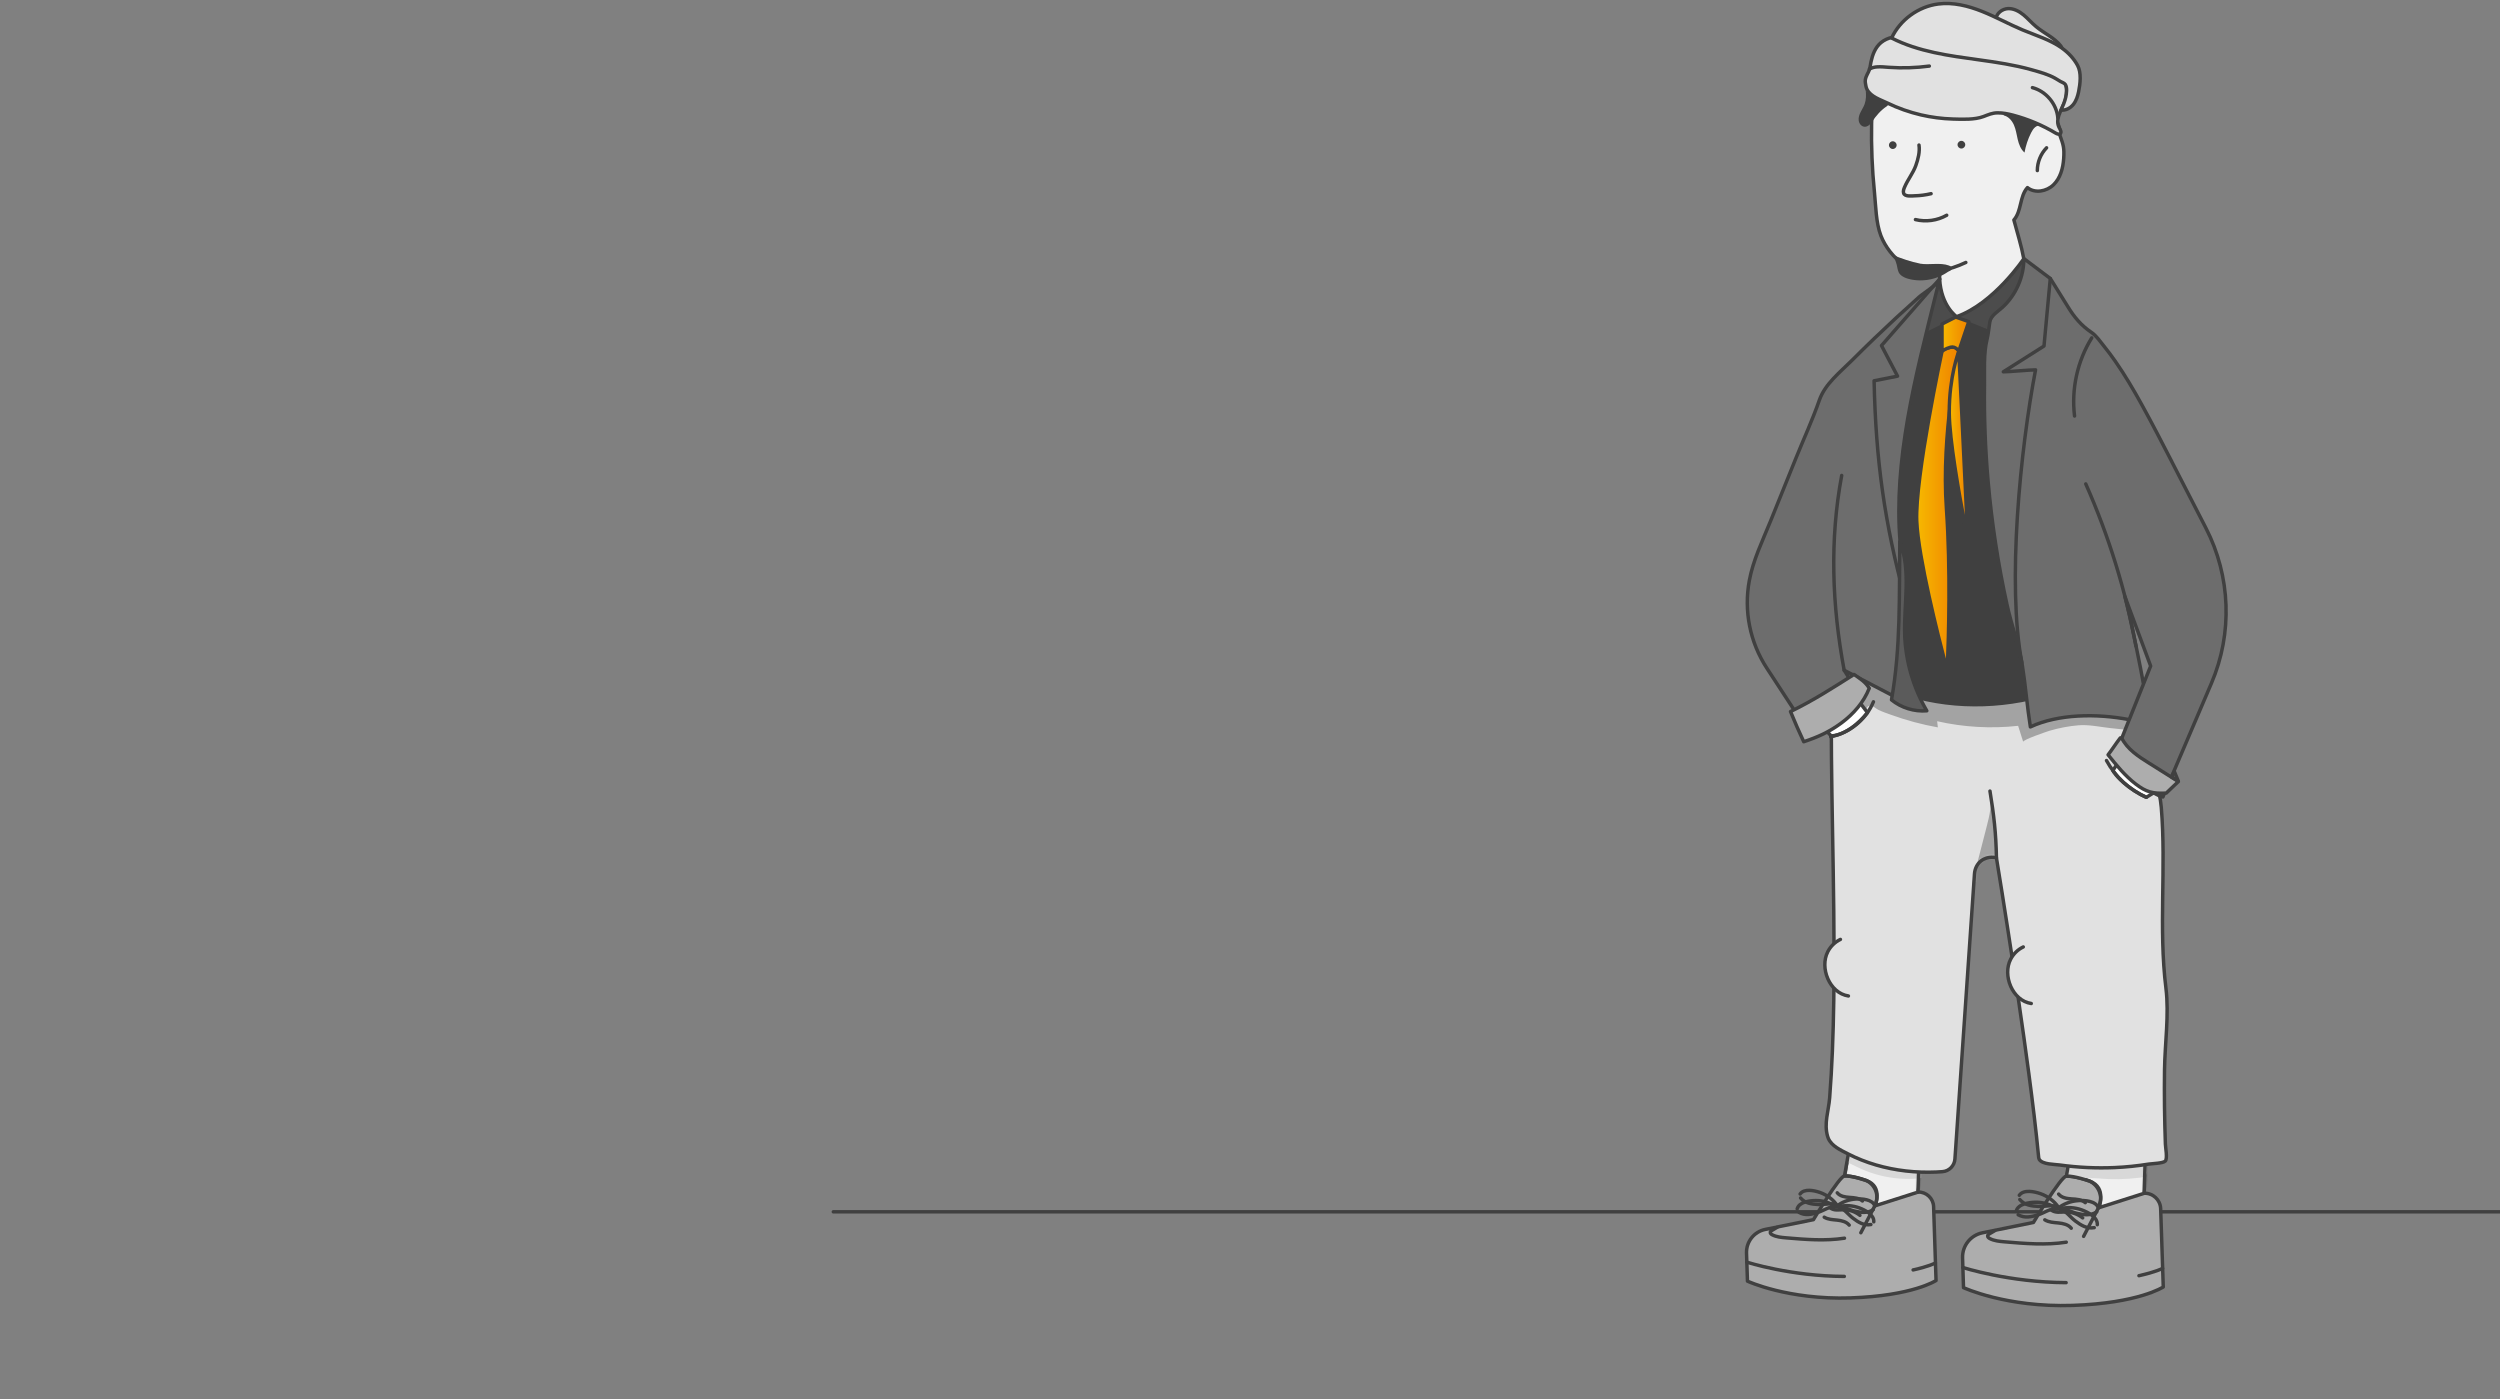
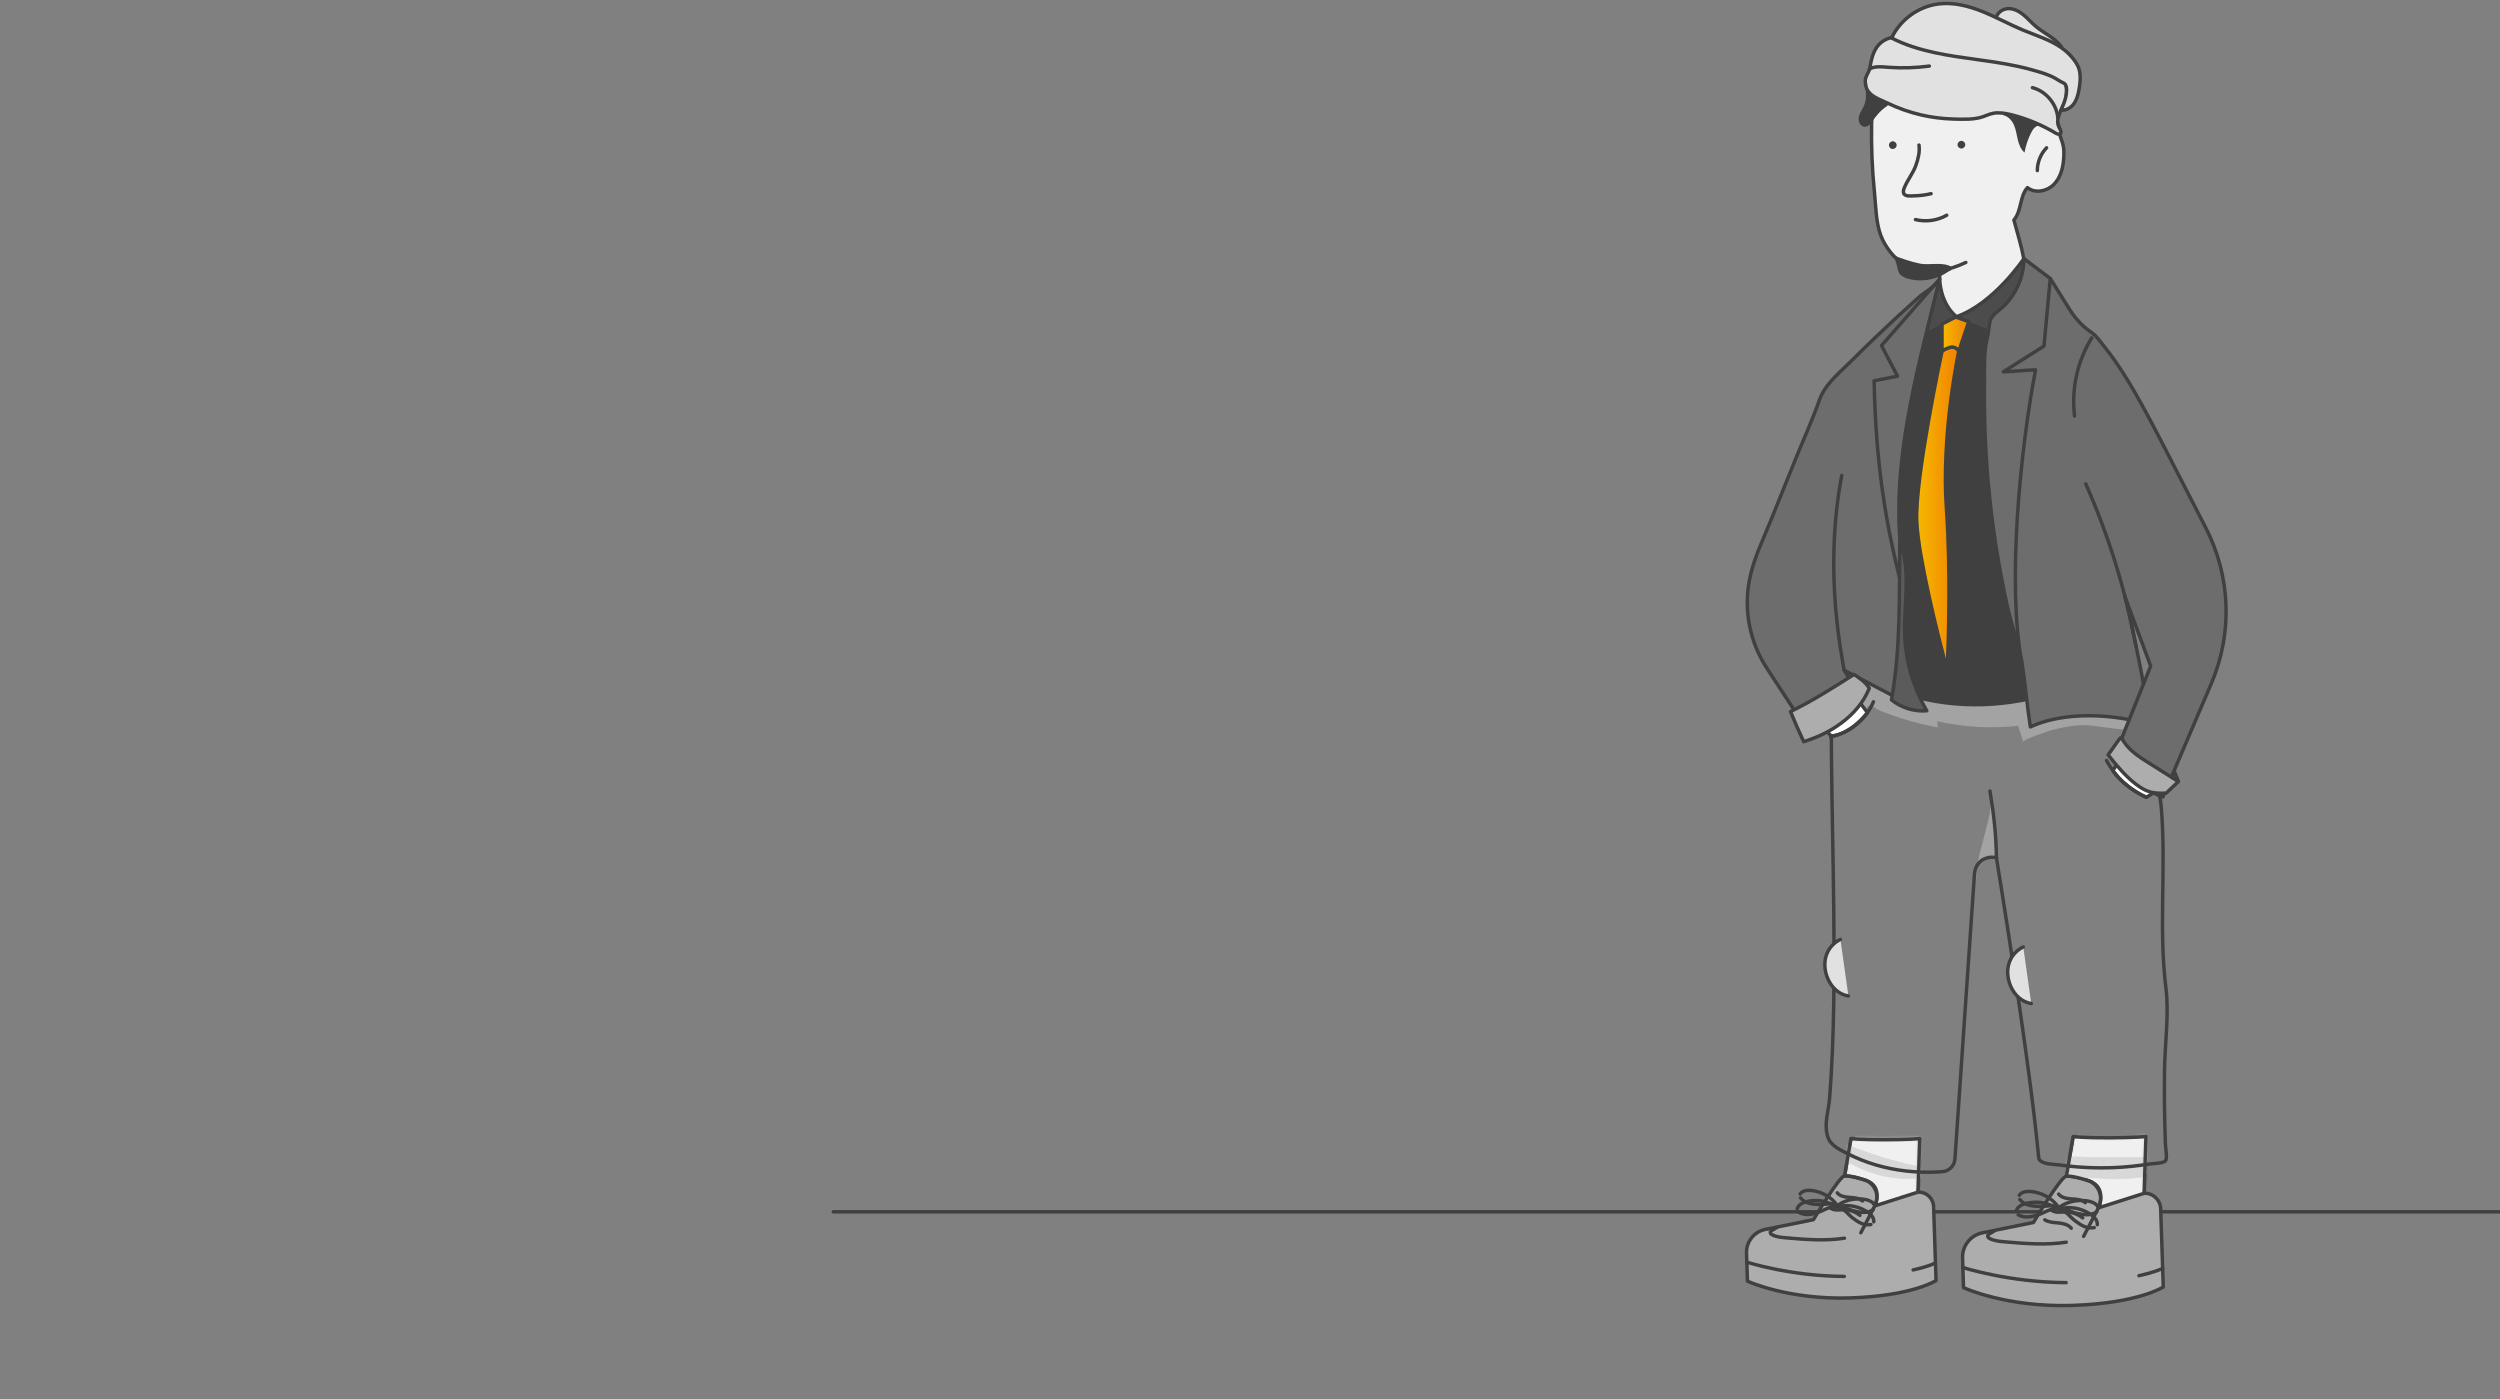
<svg xmlns="http://www.w3.org/2000/svg" id="Layer_1" data-name="Layer 1" viewBox="0 0 720 403">
  <rect x="0" y="0" width="720" height="403" fill="#808080" stroke="none" />
  <defs>
    <style> .cls-1 { fill: #f0f0f0; } .cls-1, .cls-2, .cls-3, .cls-4, .cls-5, .cls-6, .cls-7, .cls-8, .cls-9 { stroke: #404040; stroke-linecap: round; stroke-linejoin: round; } .cls-10 { mask: url(#mask-1); } .cls-2 { fill: url(#linear-gradient); } .cls-11 { fill: #fff; } .cls-12 { mask: url(#mask); } .cls-13, .cls-5 { fill: #e1e1e1; } .cls-14 { fill: #4c4c4c; } .cls-15 { mask: url(#mask-2); } .cls-3 { fill: url(#linear-gradient-2); } .cls-16 { fill: #404040; } .cls-4 { fill: #5b5b5b; } .cls-17 { fill: #d8d8d8; } .cls-6, .cls-18 { fill: #adadad; } .cls-7 { fill: #6d6d6d; } .cls-19 { fill: #a3a3a3; } .cls-8 { fill: url(#linear-gradient-3); } .cls-9 { fill: none; } .cls-20 { mask: url(#mask-3); } </style>
    <mask id="mask" x="503" y="322.42" width="54.58" height="51.43" maskUnits="userSpaceOnUse">
      <g id="mask2_682_67778" data-name="mask2 682 67778">
        <path class="cls-11" d="M552.87,327.91l-.49,15.4c2.41-.08,4.41,1.8,4.5,4.2l.7,21.28s-6.68,4.42-24.67,5.01c-17.98.59-29.64-4.83-29.64-4.83l-.27-8.08c-.11-3.29,2.18-6.17,5.41-6.82l13.86-2.81s7.45-12.5,8.97-12.62l1.83-10.73s2.93.37,9.88.34c6.95-.02,9.93-.34,9.93-.34h-.01Z" />
      </g>
    </mask>
    <mask id="mask-1" x="565.22" y="321.54" width="57.8" height="54.46" maskUnits="userSpaceOnUse">
      <g id="mask3_682_67778" data-name="mask3 682 67778">
        <path class="cls-11" d="M618.03,327.34l-.52,16.31c2.55-.08,4.67,1.91,4.76,4.45l.75,22.55s-7.09,4.68-26.13,5.31c-19.05.63-31.4-5.12-31.4-5.12l-.27-8.56c-.12-3.48,2.3-6.54,5.72-7.23l14.69-2.98s7.89-13.24,9.49-13.37l1.94-11.36s3.11.39,10.46.35c7.36-.02,10.52-.37,10.52-.37h-.01Z" />
      </g>
    </mask>
    <mask id="mask-2" x="524.11" y="190.33" width="100.03" height="147.27" maskUnits="userSpaceOnUse">
      <g id="mask4_682_67778" data-name="mask4 682 67778">
        <path class="cls-11" d="M526.54,327.83c.98,2.26,3.54,3.38,5.63,4.46,2.59,1.33,5.31,2.4,8.1,3.22,5.63,1.65,11.54,2.29,17.39,2.04.58-.02,1.17-.07,1.76-.11,1.94-.14,3.47-1.71,3.6-3.66,1.87-27.37,3.76-54.74,5.63-82.11.1-1.48.78-2.9,1.96-3.78,2.05-1.53,4.36-.83,4.36-.83,1.12,6.76,2.18,13.52,3.23,20.29,2.17,13.95,4.26,27.91,6.11,41.9,1.06,7.99,2.05,16,2.82,24.03.03.23.07.46.19.66.97,1.45,4.32,1.36,5.9,1.58,5.18.72,10.44.97,15.68.75,3.36-.14,6.7-.49,10.02-1.02.92-.14,4.06-.21,4.68-.86.69-.73.06-3.87.03-4.92-.25-7.09-.34-14.19-.25-21.28.1-7.73,1.35-15.96.41-23.58-2.15-17.3.1-34.77-1.34-52.07-.11-1.34-.31-2.68-.65-3.98,3.01-5.4.36-12.55-.98-18.59-1.29-5.84-.8-12.82-6.68-15.45-7.23-3.23-17.39-3.41-25.17-3.88-17.41-1.04-34.84.72-52.11,2.65-1.21.13-2.42.28-3.63.41-3.74.42-5.56.24-5.75,4.31-.14,3.18-.07,6.39-.07,9.59,0,6.96.08,13.92.18,20.88.24,15.04.58,30.08.61,45.13.03,9.7-.07,19.41-.47,29.1-.19,4.5-.44,8.99-.79,13.48-.3,3.76-1.68,7.34-.59,11.09.06.2.12.38.2.56h-.01Z" />
      </g>
    </mask>
    <mask id="mask-3" x="507.22" y="155.33" width="30.61" height="56.59" maskUnits="userSpaceOnUse">
      <g id="mask5_682_67778" data-name="mask5 682 67778">
        <path class="cls-11" d="M537.83,205.24s-9.78-12.74-12.28-16.79l1.47-24.15-18.44-7.72c-1.94,10.13-1.52,21.38,1.22,31.33,2.67,9.72,10.66,16.67,17.57,24.01,0,0,4.77.27,10.46-6.68Z" />
      </g>
    </mask>
    <linearGradient id="linear-gradient" x1="552" y1="258.5" x2="564.13" y2="258.5" gradientTransform="translate(0 404) scale(1 -1)" gradientUnits="userSpaceOnUse">
      <stop offset="0" stop-color="#f7b900" />
      <stop offset="1" stop-color="#ef8200" />
    </linearGradient>
    <linearGradient id="linear-gradient-2" x1="561.39" y1="278.06" x2="566.49" y2="278.06" gradientTransform="translate(0 404) scale(1 -1)" gradientUnits="userSpaceOnUse">
      <stop offset="0" stop-color="#f7b900" />
      <stop offset="1" stop-color="#ef8200" />
    </linearGradient>
    <linearGradient id="linear-gradient-3" x1="559.3" y1="307.76" x2="567.01" y2="307.76" gradientTransform="translate(0 404) scale(1 -1)" gradientUnits="userSpaceOnUse">
      <stop offset="0" stop-color="#f7b900" />
      <stop offset="1" stop-color="#ef8200" />
    </linearGradient>
  </defs>
  <path class="cls-9" d="M720,349H240" />
  <path class="cls-5" d="M589.46,13.72c1.19.34,2.41.65,3.65.6.24-.01.53-.07.64-.3.12-.24-.04-.53-.21-.75-1.87-2.42-4.81-3.65-7.14-5.6-1.27-1.06-2.36-2.34-3.63-3.39-1.28-1.05-2.84-1.88-4.47-1.8s-3.28,1.29-3.47,2.97c-.06.56.05,1.17.39,1.61.31.41.79.64,1.21.93.81.54,1.32,1.48,2.16,1.97.94.53,2.07.84,3.07,1.22,2.56.96,5.16,1.82,7.8,2.57v-.02Z" />
  <path class="cls-18" d="M552.87,327.91l-.49,15.4c2.41-.08,4.41,1.8,4.5,4.2l.7,21.28s-6.68,4.42-24.67,5.01c-17.98.59-29.64-4.83-29.64-4.83l-.27-8.08c-.11-3.29,2.18-6.17,5.41-6.82l13.86-2.81s7.45-12.5,8.97-12.62l1.83-10.73s2.93.37,9.88.34c6.95-.02,9.93-.34,9.93-.34h-.01Z" />
  <g class="cls-12">
    <g>
      <path class="cls-1" d="M535.93,324.79l-2.86,3.13-1.83,10.73s2.42-.09,6.34,1.37c4.85,1.8,2.38,7.27,2.38,7.27l12.42-3.96,1.93-11.8.91-8.6-19.29,1.88h0Z" />
      <path class="cls-17" d="M552.42,339.41c.83-.08,1.79-.28,2.12-1.04.29-.66-.07-1.46-.66-1.9-.59-.44-1.32-.59-2.03-.74-6.65-1.4-13.16-3.4-19.46-5.95-.5-.2-1.03-.41-1.55-.3-1.31.28-1.85,2.48-1.14,3.44.97,1.32,3.46,2.33,4.9,3.05,3.48,1.75,7.26,2.88,11.12,3.33,2.22.26,4.47.3,6.7.1h0Z" />
    </g>
  </g>
  <path class="cls-9" d="M552.87,327.91l-.49,15.4c2.41-.08,4.41,1.8,4.5,4.2l.7,21.28s-6.68,4.42-24.67,5.01c-17.98.59-29.64-4.83-29.64-4.83l-.27-8.08c-.11-3.29,2.18-6.17,5.41-6.82l13.86-2.81s7.45-12.5,8.97-12.62l1.83-10.73s2.93.37,9.88.34c6.95-.02,9.93-.34,9.93-.34h-.01Z" />
  <path class="cls-9" d="M531.23,338.65c2.19-.07,6.34,1.37,6.34,1.37,2.69,1.33,3.76,4.6,2.38,7.26l-4.03,7.75" />
  <path class="cls-9" d="M550.98,365.74c4.55-.99,6.42-2,6.42-2" />
  <path class="cls-9" d="M503.08,363.5s12.59,4.05,28.08,4.11" />
  <path class="cls-9" d="M518.57,345.02c1.31,1.55,3.22,1.79,5.13,1.88,1.88.08,3.75-.59,5.41.28-1.17-1.75-2.95-3.04-4.93-3.74-1.61-.56-4.58-1.23-5.75.43" />
  <path class="cls-9" d="M518.12,349.17c1.76,1.01,3.63.58,5.46,0,1.79-.56,3.32-1.84,5.18-1.6-1.71-1.24-3.83-1.85-5.92-1.81-1.71.02-4.72.42-5.25,2.39" />
  <path class="cls-9" d="M539.5,348.37c-1.69,1.14-3.58.85-5.46.4-1.83-.43-3.43-1.58-5.27-1.22,1.61-1.36,3.67-2.12,5.76-2.24,1.7-.1,4.74.07,5.42,1.99" />
  <path class="cls-9" d="M538.81,352.67c-2,.36-3.63-.66-5.15-1.83-1.5-1.13-2.51-2.83-4.35-3.23,2.02-.6,4.22-.46,6.18.27,1.6.59,4.32,1.97,4.16,4" />
-   <path class="cls-9" d="M532.57,352.83c-.81-.99-2.19-1.3-3.47-1.44-1.27-.13-2.64-.17-3.72-.84" />
  <path class="cls-9" d="M535.66,350.02c-1.32-1.04-3-1.62-4.69-1.62-.66,0-1.34.09-2,.07-.67-.02-1.37-.19-1.88-.62" />
  <path class="cls-9" d="M536.38,345.88c-.97-.86-2.39-.94-3.69-1.03-1.3-.09-2.74-.3-3.56-1.32" />
  <path class="cls-9" d="M511.82,353.46l-1.49.89c-.21.12-.43.28-.49.51-.07.34.27.62.58.77,1.22.63,2.62.75,3.99.87,5.59.48,11.26.95,16.8.1" />
  <path class="cls-18" d="M618.03,327.34l-.52,16.31c2.55-.08,4.67,1.91,4.76,4.45l.75,22.55s-7.09,4.68-26.13,5.31c-19.05.63-31.4-5.12-31.4-5.12l-.27-8.56c-.12-3.48,2.3-6.54,5.72-7.23l14.69-2.98s7.89-13.24,9.49-13.37l1.94-11.36s3.11.39,10.46.35c7.36-.02,10.52-.37,10.52-.37h-.01Z" />
  <g class="cls-10">
    <g>
      <path class="cls-1" d="M600.08,324.03l-3.03,3.32-1.94,11.36s2.55-.1,6.72,1.45c5.14,1.9,2.52,7.7,2.52,7.7l13.17-4.19,2.04-12.51.96-9.11-20.43,1.99h-.01Z" />
      <path class="cls-17" d="M616.1,339.2c.66-.09,1.36-.21,1.82-.68.63-.66.52-1.73.26-2.6-.25-.87-.63-1.79-.38-2.68h-16.53c-1.53,0-3.81-.43-5.27.04-1.85.61-3.91,3.2-2.91,4.3,1.78,2,8.78,1.59,11.26,1.81,3.92.35,7.86.29,11.76-.21h-.01Z" />
    </g>
  </g>
  <path class="cls-9" d="M618.03,327.34l-.52,16.31c2.55-.08,4.67,1.91,4.76,4.45l.75,22.55s-7.09,4.68-26.13,5.31c-19.05.63-31.4-5.12-31.4-5.12l-.27-8.56c-.12-3.48,2.3-6.54,5.72-7.23l14.69-2.98s7.89-13.24,9.49-13.37l1.94-11.36s3.11.39,10.46.35c7.36-.02,10.52-.37,10.52-.37h-.01Z" />
  <path class="cls-9" d="M595.11,338.71c2.33-.08,6.72,1.45,6.72,1.45,2.86,1.4,3.99,4.88,2.52,7.7l-4.27,8.21" />
  <path class="cls-9" d="M616.02,367.4c4.82-1.05,6.82-2.11,6.82-2.11" />
  <path class="cls-9" d="M565.29,365.04s13.34,4.29,29.75,4.36" />
  <path class="cls-9" d="M581.7,345.46c1.39,1.64,3.41,1.9,5.45,1.99,1.98.09,3.96-.62,5.72.29-1.24-1.85-3.12-3.22-5.21-3.96-1.71-.6-4.86-1.3-6.1.46" />
  <path class="cls-9" d="M581.23,349.85c1.86,1.06,3.85.61,5.79,0,1.9-.6,3.51-1.95,5.49-1.69-1.81-1.3-4.05-1.95-6.27-1.91-1.81.02-5,.44-5.57,2.53" />
  <path class="cls-9" d="M603.87,349c-1.79,1.21-3.8.9-5.78.43-1.94-.46-3.64-1.68-5.59-1.28,1.7-1.44,3.89-2.24,6.1-2.38,1.8-.11,5.02.07,5.74,2.11" />
  <path class="cls-9" d="M603.14,353.56c-2.12.39-3.84-.71-5.47-1.93-1.58-1.2-2.66-3-4.6-3.43,2.14-.63,4.47-.5,6.55.28,1.69.63,4.57,2.08,4.4,4.24" />
  <path class="cls-9" d="M596.52,353.73c-.85-1.06-2.32-1.38-3.68-1.52-1.36-.13-2.79-.18-3.94-.9" />
  <path class="cls-9" d="M599.81,350.75c-1.41-1.1-3.18-1.73-4.97-1.71-.71,0-1.42.1-2.13.07-.71-.03-1.44-.2-1.99-.65" />
  <path class="cls-9" d="M600.56,346.37c-1.03-.92-2.52-1-3.91-1.08-1.37-.09-2.9-.32-3.76-1.39" />
  <path class="cls-9" d="M574.55,354.4c-.54.31-1.06.63-1.59.94-.22.13-.46.29-.51.54-.08.37.28.65.61.83,1.29.66,2.78.8,4.22.93,5.93.51,11.93,1.01,17.8.11" />
-   <path class="cls-13" d="M526.54,327.83c.98,2.26,3.54,3.38,5.63,4.46,2.59,1.33,5.31,2.4,8.1,3.22,5.63,1.65,11.54,2.29,17.39,2.04.58-.02,1.17-.07,1.76-.11,1.94-.14,3.47-1.71,3.6-3.66,1.87-27.37,3.76-54.74,5.63-82.11.1-1.48.78-2.9,1.96-3.78,2.05-1.53,4.36-.83,4.36-.83,1.12,6.76,2.18,13.52,3.23,20.29,2.17,13.95,4.26,27.91,6.11,41.9,1.06,7.99,2.05,16,2.82,24.03.03.23.07.46.19.66.97,1.45,4.32,1.36,5.9,1.58,5.18.72,10.44.97,15.68.75,3.36-.14,6.7-.49,10.02-1.02.92-.14,4.06-.21,4.68-.86.69-.73.06-3.87.03-4.92-.25-7.09-.34-14.19-.25-21.28.1-7.73,1.35-15.96.41-23.58-2.15-17.3.1-34.77-1.34-52.07-.11-1.34-.31-2.68-.65-3.98,3.01-5.4.36-12.55-.98-18.59-1.29-5.84-.8-12.82-6.68-15.45-7.23-3.23-17.39-3.41-25.17-3.88-17.41-1.04-34.84.72-52.11,2.65-1.21.13-2.42.28-3.63.41-3.74.42-5.56.24-5.75,4.31-.14,3.18-.07,6.39-.07,9.59,0,6.96.08,13.92.18,20.88.24,15.04.58,30.08.61,45.13.03,9.7-.07,19.41-.47,29.1-.19,4.5-.44,8.99-.79,13.48-.3,3.76-1.68,7.34-.59,11.09.06.2.12.38.2.56h-.01Z" />
  <g class="cls-15">
    <g>
      <path class="cls-19" d="M564.07,197.02c3.47.3,7.11,1.11,10.52,1.17,4.22.09,8.69-.79,12.9-1.2,8.6-.83,17.19-1.73,25.76-2.74,2.05-.24,4.34-.43,5.98.81,2.05,1.55,2.13,4.53,2.03,7.1-.07,2.02-.15,4.04-.23,6.06-.03.75-.09,1.59-.64,2.11-.62.6-1.61.54-2.46.45l-10.12-1.09c-2.96-.32-6.19-1.05-9.15-.81-2.79.22-5.71.79-8.4,1.58-.7.21-7.76,2.62-7.58,3.19-.49-1.54-.98-3.07-1.46-4.61-7.78.85-15.69.41-23.32-1.33.07.6.13,1.18.2,1.78-4.6-.83-9.12-2.04-13.52-3.64-1.17-.43-2.4-.83-3.53-1.37-.55-.25-1.58-1.17-2.14-1.23-2.05-.19-.92,2.23-2.4,3.16-.68.43-1.59.13-2.31-.24-1.36-.72-2.56-1.69-3.66-2.75-.56-.54-1.1-1.13-1.66-1.68-.47-.46-1.09-.68-1.62-1.07-2.23-1.62-3.73-4.51-2.94-7.14,13.27,1.16,26.52,2.31,39.79,3.47h-.04Z" />
      <path class="cls-19" d="M567.93,254.52c1.42-5.5,2.84-11,4.24-16.5.8-3.1,1.6-6.35.85-9.46,2.06,7.43,2.55,15.28,1.4,22.91-2.08,1.19-4.27,2.11-6.49,3.05h0Z" />
    </g>
  </g>
  <path class="cls-9" d="M526.54,327.83c.98,2.26,3.54,3.38,5.63,4.46,2.59,1.33,5.31,2.4,8.1,3.22,5.63,1.65,11.54,2.29,17.39,2.04.58-.02,1.17-.07,1.76-.11,1.94-.14,3.47-1.71,3.6-3.66,1.87-27.37,3.76-54.74,5.63-82.11.1-1.48.78-2.9,1.96-3.78,2.05-1.53,4.36-.83,4.36-.83,1.12,6.76,2.18,13.52,3.23,20.29,2.17,13.95,4.26,27.91,6.11,41.9,1.06,7.99,2.05,16,2.82,24.03.03.23.07.46.19.66.97,1.45,4.32,1.36,5.9,1.58,5.18.72,10.44.97,15.68.75,3.36-.14,6.7-.49,10.02-1.02.92-.14,4.06-.21,4.68-.86.69-.73.06-3.87.03-4.92-.25-7.09-.34-14.19-.25-21.28.1-7.73,1.35-15.96.41-23.58-2.15-17.3.1-34.77-1.34-52.07-.11-1.34-.31-2.68-.65-3.98,3.01-5.4.36-12.55-.98-18.59-1.29-5.84-.8-12.82-6.68-15.45-7.23-3.23-17.39-3.41-25.17-3.88-17.41-1.04-34.84.72-52.11,2.65-1.21.13-2.42.28-3.63.41-3.74.42-5.56.24-5.75,4.31-.14,3.18-.07,6.39-.07,9.59,0,6.96.08,13.92.18,20.88.24,15.04.58,30.08.61,45.13.03,9.7-.07,19.41-.47,29.1-.19,4.5-.44,8.99-.79,13.48-.3,3.76-1.68,7.34-.59,11.09.06.2.12.38.2.56h-.01Z" />
  <path class="cls-13" d="M530.04,270.55c-1.55.74-2.85,2-3.63,3.53-2.41,4.64.47,11.94,5.93,12.76" />
  <path class="cls-9" d="M530.04,270.55c-1.55.74-2.85,2-3.63,3.53-2.41,4.64.47,11.94,5.93,12.76" />
  <path class="cls-13" d="M582.7,272.72c-1.55.74-2.85,2-3.63,3.53-2.41,4.64.47,11.94,5.93,12.76" />
  <path class="cls-9" d="M582.7,272.72c-1.55.74-2.85,2-3.63,3.53-2.41,4.64.47,11.94,5.93,12.76" />
  <path class="cls-16" d="M582.86,74.5l10.1,124.89c-13.89,4.82-29.4,5.5-43.48,1.23-2.88-9.83-6.12-19.62-9.01-29.45-4.16-14.15-5.07-30.06-2.61-44.6,2.4-14.2,9.4-27.15,16.31-39.8l4.44-6.41,24.24-5.86h.01Z" />
  <path class="cls-14" d="M582.88,75.25l.65,23.23c.01.43-.42.73-.82.56l-18.96-7.74c-.15-.07-.34-.06-.5.02l-11.89,6.02c-.51.25-1.06-.29-.81-.8l7.94-15.92c.08-.15.22-.28.4-.31l23.25-5.62c.36-.09.73.19.74.56h0Z" />
  <path class="cls-1" d="M582.86,74.5s-8.55,12.85-19.36,16.7c0,0-4.46-3.03-4.88-10.83v-2.31c-3.43.92-7.5.1-10.43-1.91-2.83-1.95-5.27-5.08-6.5-8.28-1.43-3.74-1.46-8.63-1.86-12.61-.66-6.54-.93-13.12-.81-19.67.04-2.61.18-5.26.35-7.87.18-2.61.85-5.35,2.52-7.49,1.48-1.89,3.64-3.17,5.93-3.94,2.28-.76,4.7-1.04,7.09-1.22,2.95-.22,6.03-.25,8.73.93,4.01,1.77,6.6,5.97,10.67,7.59,1.58.62,3.27.81,4.91,1.22,1.64.41,3.3,1.11,4.32,2.44.82,1.06.45,2.07.86,3.15.41,1.08,1.71,1.78,2.72,2.13,1.38.49,2.86.65,4.16,1.3,1.3.65,2.26,3.66,1.96,5.09,1.05,2.93,1.3,3.67,1.1,6.79-.19,2.74-.96,5.6-2.93,7.51-1.97,1.92-5.36,2.55-7.5.81-2.28,2.5-1.67,6.79-3.91,9.32.95,3.62,2.18,7.46,2.85,11.15h.01Z" />
  <path class="cls-11" d="M537.83,205.24s-9.78-12.74-12.28-16.79l1.47-24.15-18.44-7.72c-1.94,10.13-1.52,21.38,1.22,31.33,2.67,9.72,10.66,16.67,17.57,24.01,0,0,4.77.27,10.46-6.68Z" />
  <g class="cls-20">
    <path class="cls-19" d="M527.77,167.56c-3.93-.61-7.88-1.43-11.5-3.07-3.63-1.64-6.95-4.16-8.98-7.58-.32-.55.6-1.45,1.23-1.56.63-.11,1.25.19,1.83.47,4.53,2.26,9.25,4.17,14.09,5.7.69.22,1.43.44,1.99.92.7.59,1.06,1.48,1.19,2.39.12.91.25,1.85.14,2.74h.01Z" />
  </g>
  <path class="cls-9" d="M537.83,205.24s-9.78-12.74-12.28-16.79l1.47-24.15-18.44-7.72c-1.94,10.13-1.52,21.38,1.22,31.33,2.67,9.72,10.66,16.67,17.57,24.01,0,0,4.77.27,10.46-6.68Z" />
  <path class="cls-9" d="M560.65,61.99c-2.69,1.54-5.98,1.99-9,1.25" />
  <path class="cls-16" d="M545.12,42.91c.62,0,1.11-.5,1.11-1.11s-.49-1.11-1.11-1.11-1.1.5-1.1,1.11.49,1.11,1.1,1.11Z" />
  <path class="cls-16" d="M564.88,42.78c.61,0,1.11-.5,1.11-1.11s-.5-1.11-1.11-1.11-1.11.5-1.11,1.11.5,1.11,1.11,1.11Z" />
  <path class="cls-9" d="M577.7,29.97c2.69-.9,4.62-2.13,6.11-4.53" />
  <path class="cls-9" d="M580.27,24.23c3.02,1.3,6.39,1.8,9.66,1.4" />
  <path class="cls-9" d="M605.84,160.41c-6.68-4.2-12.51-10.66-14.75-18.22" />
  <path class="cls-11" d="M613.95,216.34c-.28-.04-.53-.04-.74,0-1.6.38-3.8,4.31-4.71,5.58,0,0,1.1,2.05,4.33,4.49,3.24,2.43,5.32,3.21,5.32,3.21,0,0,1.23-.75,2.54-1.55,1.83-1.12,4.27-3.84,3.26-6.16-.48-1.11-1.68-1.68-2.78-2.17-1.45-.63-5.19-3.09-7.24-3.41h.02Z" />
  <path class="cls-9" d="M613.95,216.34c-.28-.04-.53-.04-.74,0-1.6.38-3.8,4.31-4.71,5.58,0,0,1.1,2.05,4.33,4.49,3.24,2.43,5.32,3.21,5.32,3.21,0,0,1.23-.75,2.54-1.55,1.83-1.12,4.27-3.84,3.26-6.16-.48-1.11-1.68-1.68-2.78-2.17-1.45-.63-5.19-3.09-7.24-3.41h.02Z" />
  <path class="cls-9" d="M618.16,229.62c-4.87-2.12-8.98-5.92-11.49-10.59" />
  <path class="cls-9" d="M527.24,212.18c5.43-1.05,10.21-4.97,12.31-10.06" />
  <path class="cls-9" d="M525.54,188.45c-1.02-1.75-1.87-4.83-2.47-6.76" />
  <path class="cls-9" d="M622.12,204.1c1.65-2.12,3.39-4.15,4.33-6.67" />
  <path class="cls-9" d="M574.98,247.06c-.14-7.11-.72-12.22-1.87-19.23" />
  <path class="cls-7" d="M555.2,94.09c1.14-4.63,2.3-9.21,3.41-13.72-.35,1.44-4.73,4.11-5.89,5.15-2.2,1.96-4.37,3.93-6.53,5.92-4.31,3.99-8.55,8.06-12.7,12.22-3.54,3.54-7.88,6.87-9.53,11.62-1.97,5.67-4.53,11.21-6.78,16.79-2.43,6.03-4.87,12.04-7.29,18.07-2.28,5.63-4.99,11.15-6.09,17.09-1.62,8.74.19,17.75,5.04,25.19l12.42,19.01s13.59-5.94,14.6-10.82l-4.74-7.58c2.91,1.53,5.83,3.05,8.75,4.58,2.35,1.23,4.71,2.43,7.05,3.68.65.35,2.01,1.47,2.79,1.05.99-.53.53-2.42.37-3.23-.33-1.63-.62-3.26-.87-4.91-.76-5.13-1.1-10.33-1.04-15.53.07-4.6,1.05-9.2.23-13.69-4.24-23.29,1.08-47.75,6.81-70.91h-.01Z" />
  <path class="cls-9" d="M531.12,193.04c-3.5-18.72-4.2-37.39-.71-56.11" />
  <path class="cls-7" d="M571.53,104.33c-.04,2.2.03,4.41,0,6.5-.12,9.26.23,18.52,1.04,27.75,1.06,12.01,2.88,23.94,5.48,35.72,1.27,5.78,3.45,11.59,4.4,17.42.93,5.78,1.36,11.79,2.3,17.63,8.01-3.75,19.11-3.9,28.47-2.09l4.1-10.25c-.51-3.19-3.65-18.81-5.34-25.19l7.41,20-9.54,23.83s5.91,11.88,13.07,13.88l13.98-32.78c6.14-14.4,5.55-30.76-1.61-44.69-2.72-5.3-5.97-11.61-9.75-18.97l-.04-.1c-2.84-5.52-5.69-11.05-8.69-16.49-2.35-4.25-4.81-8.44-7.58-12.42-1.02-1.46-2.08-2.89-3.2-4.28-1.12-1.39-2.27-3.12-3.7-4.08-2.88-1.94-4.88-4.29-6.71-7.27-1.69-2.76-5.12-8.24-5.12-8.24l-7.63-5.74c.02,5.28-2.3,10.53-6.2,14.08-1.29,1.17-3.3,2.33-3.6,4.16-.28,1.67-.4,3.38-.81,5.06-.51,2.06-.67,4.28-.72,6.53v.02Z" />
  <path class="cls-9" d="M615.15,186.09c-2.97-16.07-7.84-31.78-14.45-46.72" />
  <path class="cls-9" d="M582.31,190.94c-4.35-22.76-.43-61.65,3.93-84.42-1.84,0-7.44.56-9.28.56l11.71-7.42,1.81-19.43" />
  <path class="cls-9" d="M558.61,80.37l-16.74,19.16,4.62,8.8c-1.03.23-5.72,1.11-6.75,1.34.48,22.81,2.99,40.98,8.97,63.01" />
  <path class="cls-9" d="M602.42,97.31c-4.13,6.66-5.9,14.74-4.95,22.5" />
  <path class="cls-6" d="M533.94,194.25c-6.24,3.95-11.64,7.44-18.27,10.68,1.2,2.93,2.46,5.83,3.81,8.69,4.12-1.37,7.32-2.81,10.82-5.39,3.49-2.57,6.45-5.97,8.04-10-1.02-1.81-2.68-2.8-4.39-3.99h-.01Z" />
  <path class="cls-6" d="M607.14,217.39c2.41,3.01,4.86,6.04,7.92,8.39,3.06,2.36,4.98,2.83,8.82,2.63,1.04-1.07,2.44-2.25,3.49-3.32-3.46-2.16-4.87-3.1-8.33-5.24-3.13-1.95-6.42-4.07-8.03-7.39-.02,0-.35.07-.38.07-1.08,1.38-2.43,3.47-3.5,4.85h.01Z" />
  <path class="cls-4" d="M544.75,201.56c2.82,2.29,6.55,3.44,10.17,3.15-3.94-6.7-6.16-14.41-6.38-22.18-.25-8.44,1.88-18.42-1.4-26.52-.2,15.35.31,30.36-2.39,45.55Z" />
  <path class="cls-9" d="M545.55,25.44c-1.81-1.67-2.92-4.07-3.03-6.52-.12-2.45.76-4.94,2.4-6.78" />
  <path class="cls-9" d="M553.88,24.45c-.62-1.99-.46-4.21.44-6.1.9-1.88,2.53-3.41,4.47-4.19" />
  <path class="cls-9" d="M565.98,28.51c.1-4.43,2.98-8.29,6.96-10.27" />
  <path class="cls-9" d="M552.67,41.78c.28,1.92-.24,4.01-.92,5.91-.79,2.2-2.35,4.09-3.26,6.27-.22.54-.43,1.13-.25,1.67.34,1.06,2.24.8,3.23.76,1.57-.04,3.14-.24,4.68-.61" />
  <path class="cls-9" d="M558.61,78.05c2.6-.49,5.15-1.32,7.55-2.46" />
  <path class="cls-9" d="M589.41,42.57c-1.69,1.74-2.66,4.14-2.66,6.55" />
  <path class="cls-2" d="M564.13,101.17s-5.1,23.7-3.56,45.33c1.25,17.67.6,37.51.32,44.2-.02.41-.61.48-.71.07-1.9-7.29-7.73-30.22-8.16-40.7-.51-12.54,7.28-48.9,7.28-48.9,0,0,.25-.82,2.45-1.16,2.19-.34,2.38,1.16,2.38,1.16Z" />
-   <path class="cls-3" d="M564.13,101.17l2.36,49.16c.02.45-.63.53-.72.09-1.52-8.02-4.33-23.83-4.38-31.48-.06-10.51,2.74-17.76,2.74-17.76Z" />
  <path class="cls-8" d="M567.01,92.63l-3.76-1.32-3.95,2v7.85s.97-.77,2.45-1.16c1.48-.39,2.38,1.16,2.38,1.16l2.88-8.54Z" />
  <path class="cls-5" d="M592.92,33.34c-.38,1.15-.47,2.32.16,3.48.29.53.73,1.24.28,1.66-.36.34-.95.09-1.38-.17-3.8-2.27-7.93-4-12.21-5.14-1.47-.39-2.97-.69-4.49-.67-1.52.01-2.63.53-4.03,1.06-2.58.97-6.1.8-8.84.72-3.08-.09-6.15-.49-9.14-1.18-3.37-.79-6.65-1.94-9.75-3.45-1.99-.96-4.7-1.77-5.8-3.86-.3-.57-.39-1.26-.49-1.89-.2-1.23.39-2.19.91-3.23.44-.87.49-1.82.69-2.79.44-2.08,1.21-4.19,2.89-5.6,1.93-1.61,4.61-1.92,7.13-1.96,5.29-.06,10.55.87,15.76,1.85,8.13,1.53,16.3,3.17,23.94,6.31,2.24.92,4.57,2.09,5.78,4.19.99,1.76,1.04,3.93.56,5.88-.38,1.54-1.45,3.13-1.97,4.76v.02Z" />
  <path class="cls-5" d="M593.84,13.84c-3.4-2.4-7.48-3.62-11.33-5.22-3.96-1.66-7.72-3.76-11.71-5.35-3.99-1.59-8.31-2.67-12.59-2.12-5.73.73-10.99,4.57-13.43,9.8,7.74,3.96,16.57,5.1,25.19,6.29,5.06.7,10.14,1.45,15.06,2.83,2.31.65,4.95,1.34,7.04,2.58.44.27.88.54,1.34.81.42.24,1.1.44,1.38.84.63.88.36,2.71.15,3.67-.28,1.29-.82,2.52-1.37,3.73,1.34.17,2.7-.56,3.54-1.61s1.27-2.39,1.54-3.72c.45-2.27.83-5.41-.3-7.52-1.07-1.98-2.69-3.7-4.52-5h.01Z" />
  <path class="cls-9" d="M538.39,19.9c.68-.41,1.47-.59,2.27-.64,1.11-.08,2.25.06,3.36.13,3.87.28,7.78.15,11.62-.36" />
  <path class="cls-9" d="M592.65,33.9c-.35-4-3.41-7.63-7.31-8.66" />
  <path class="cls-16" d="M543.43,30.56c.23-.15.51-.42.36-.66-.05-.09-.15-.14-.25-.19-1.16-.55-2.32-1.09-3.48-1.65-.52-.24-1.04-.43-1.46-.83-.2-.19-1.27-1.01-1.27-1.25.13,1.35.14,2.75-.33,4.04-.3.8-.77,1.51-1.15,2.28-.38.76-.67,1.61-.54,2.46.12.84.76,1.65,1.6,1.74.91.09,1.71-.63,2.22-1.39,1.16-1.74,2.52-3.36,4.3-4.52h0Z" />
  <path class="cls-16" d="M588.01,36.23c-.63-.25-1.36-.03-1.88.4-.53.43-.87,1.03-1.18,1.63-.91,1.79-1.54,3.72-1.89,5.68-1.09-.94-1.62-2.37-1.95-3.76-.34-1.39-.51-2.84-1.09-4.16-.58-1.32-1.64-2.53-3.05-2.81,1.29-.54,2.58-.33,3.93.09,2.4.74,4.83,1.89,7.12,2.94h-.01Z" />
  <path class="cls-16" d="M552.93,75.9c-2.62-.49-5.14-1.43-7.63-2.37.36.85.67,1.74.93,2.62.21.74.27,1.69.63,2.37.65,1.18,2.3,1.73,3.52,1.97,2.08.42,4.26.33,6.31-.21,1.05-.28,2.05-.67,3.01-1.18.47-.25.92-.55,1.37-.84.3-.19.84-.34,1.01-.66.11-.23.03-.52-.13-.72-.17-.2-.41-.31-.66-.41-2.51-.94-5.72-.07-8.38-.55h.02Z" />
  <path class="cls-9" d="M627.33,224.9l-1.12-2.72c-.27.53-.55,1.07-.81,1.6.62.34,1.31.76,1.93,1.11h0Z" />
</svg>